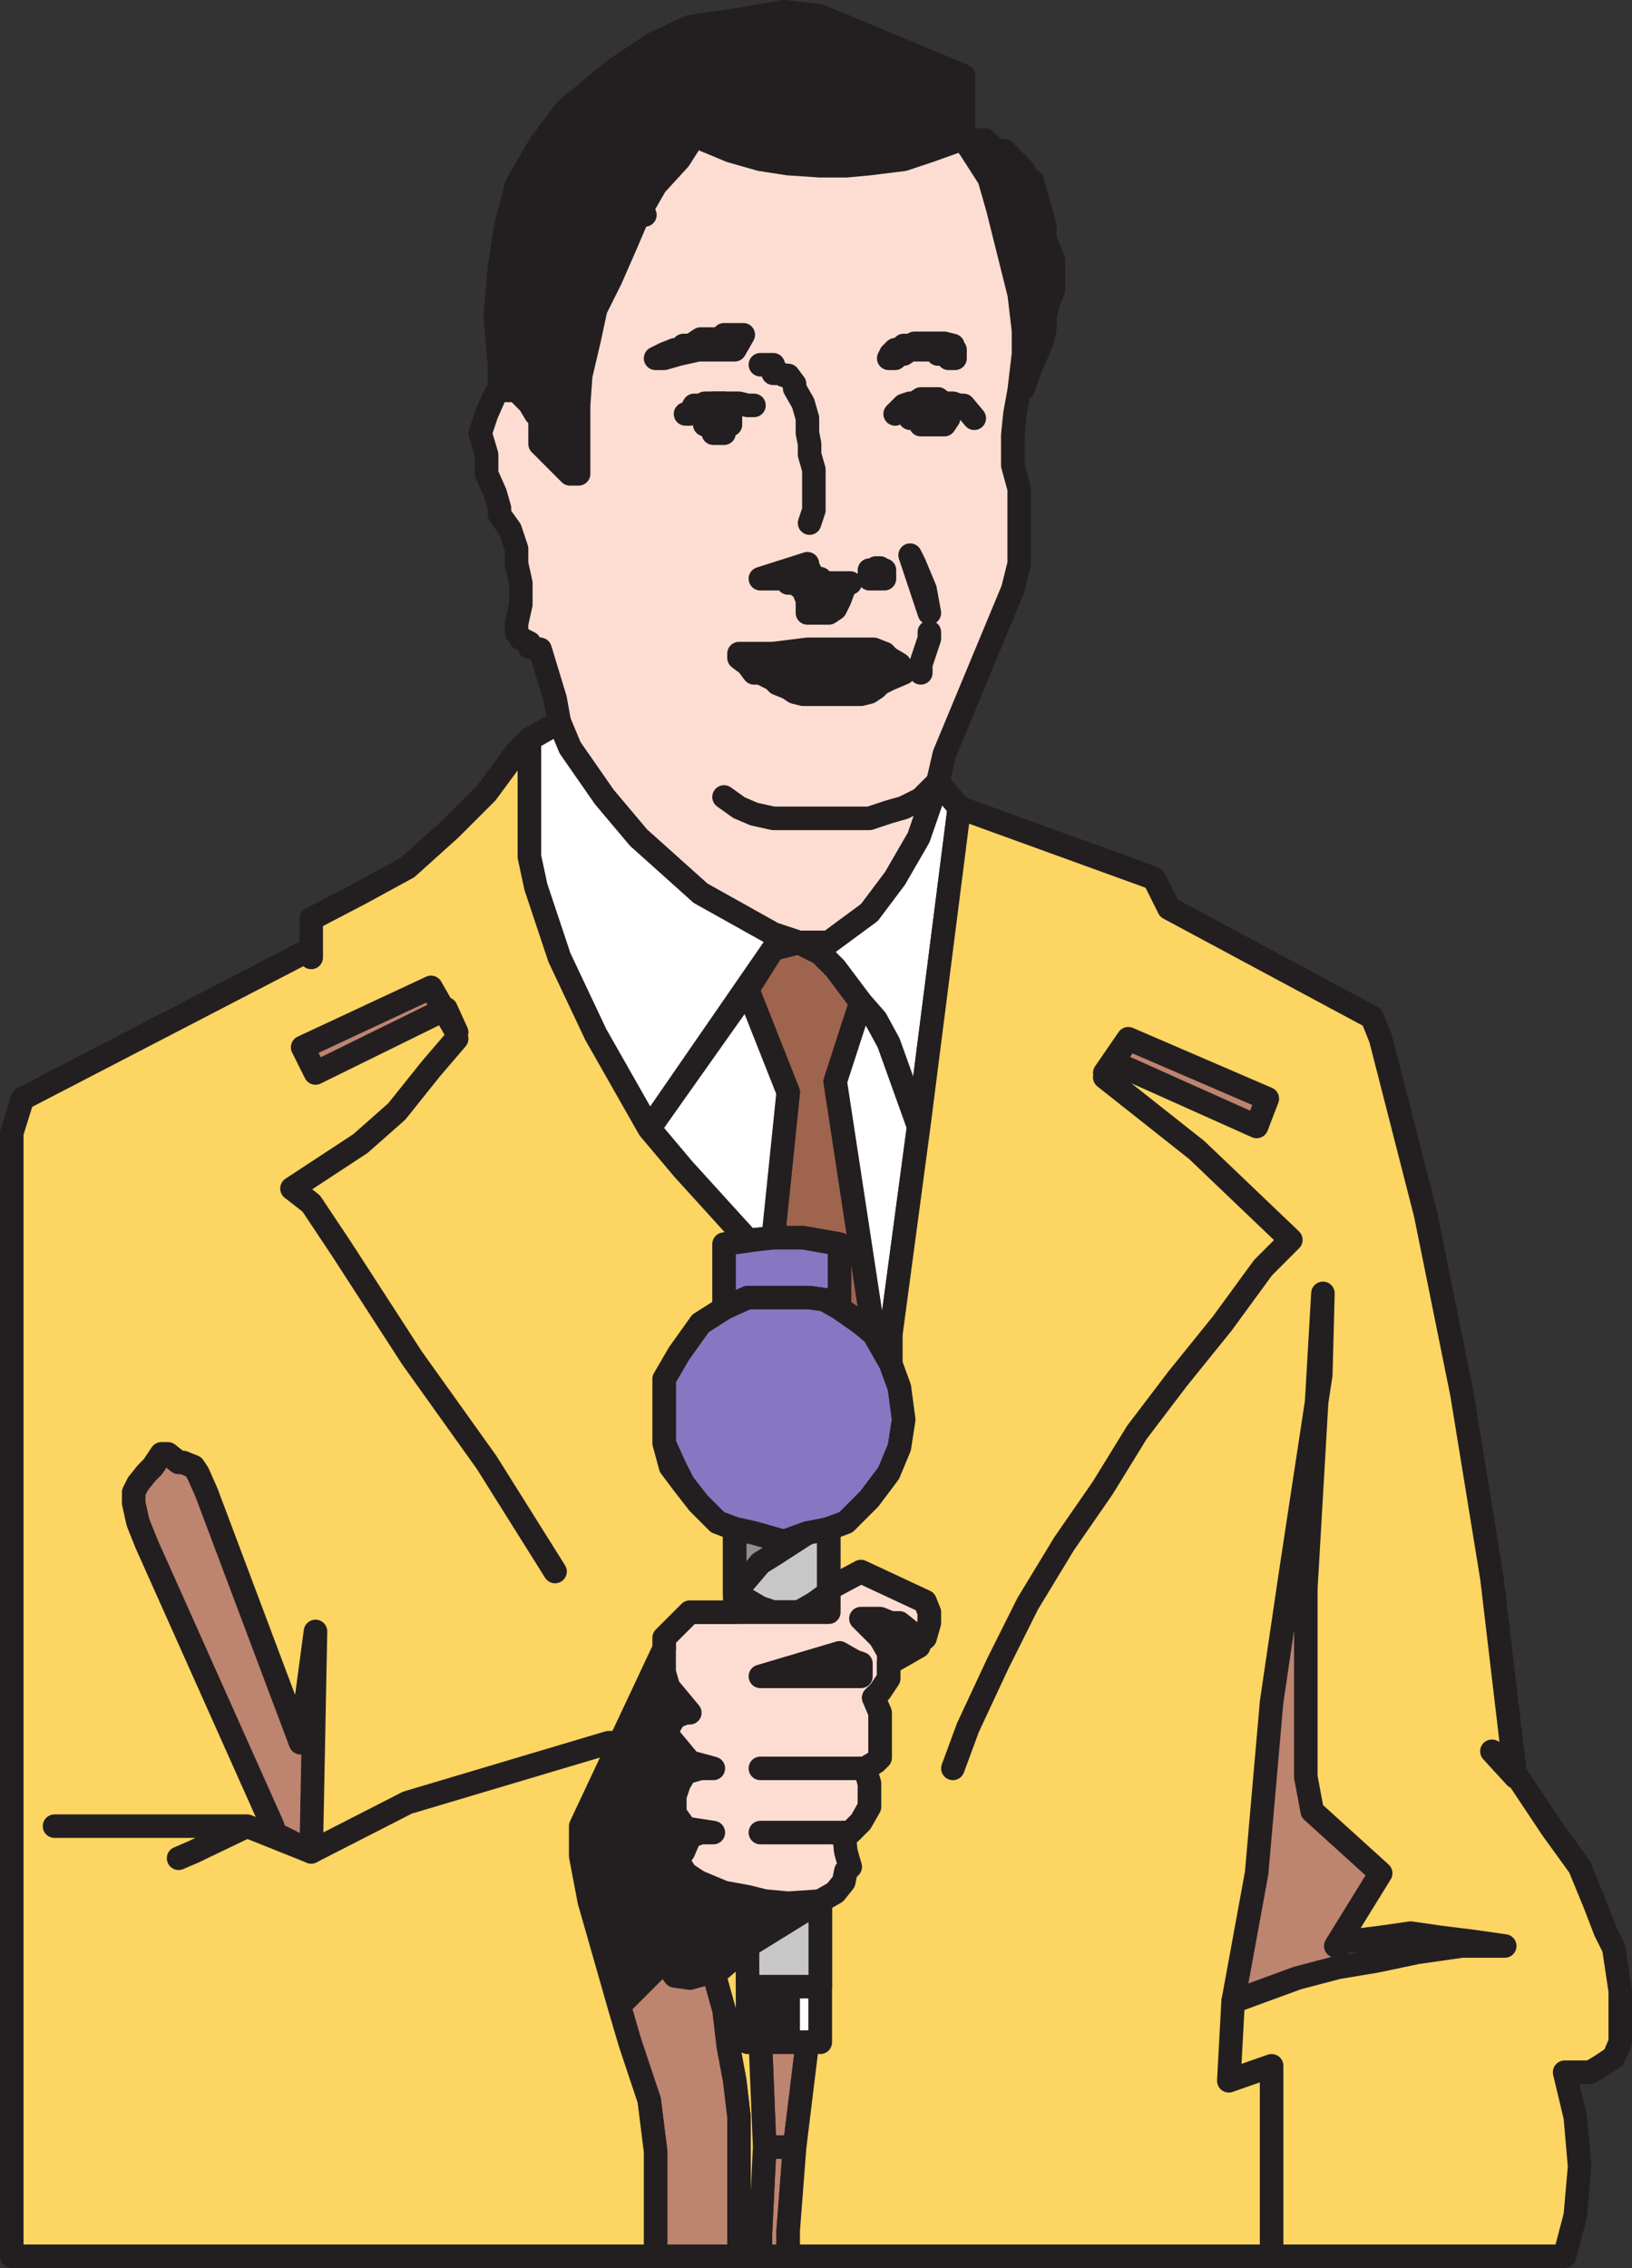
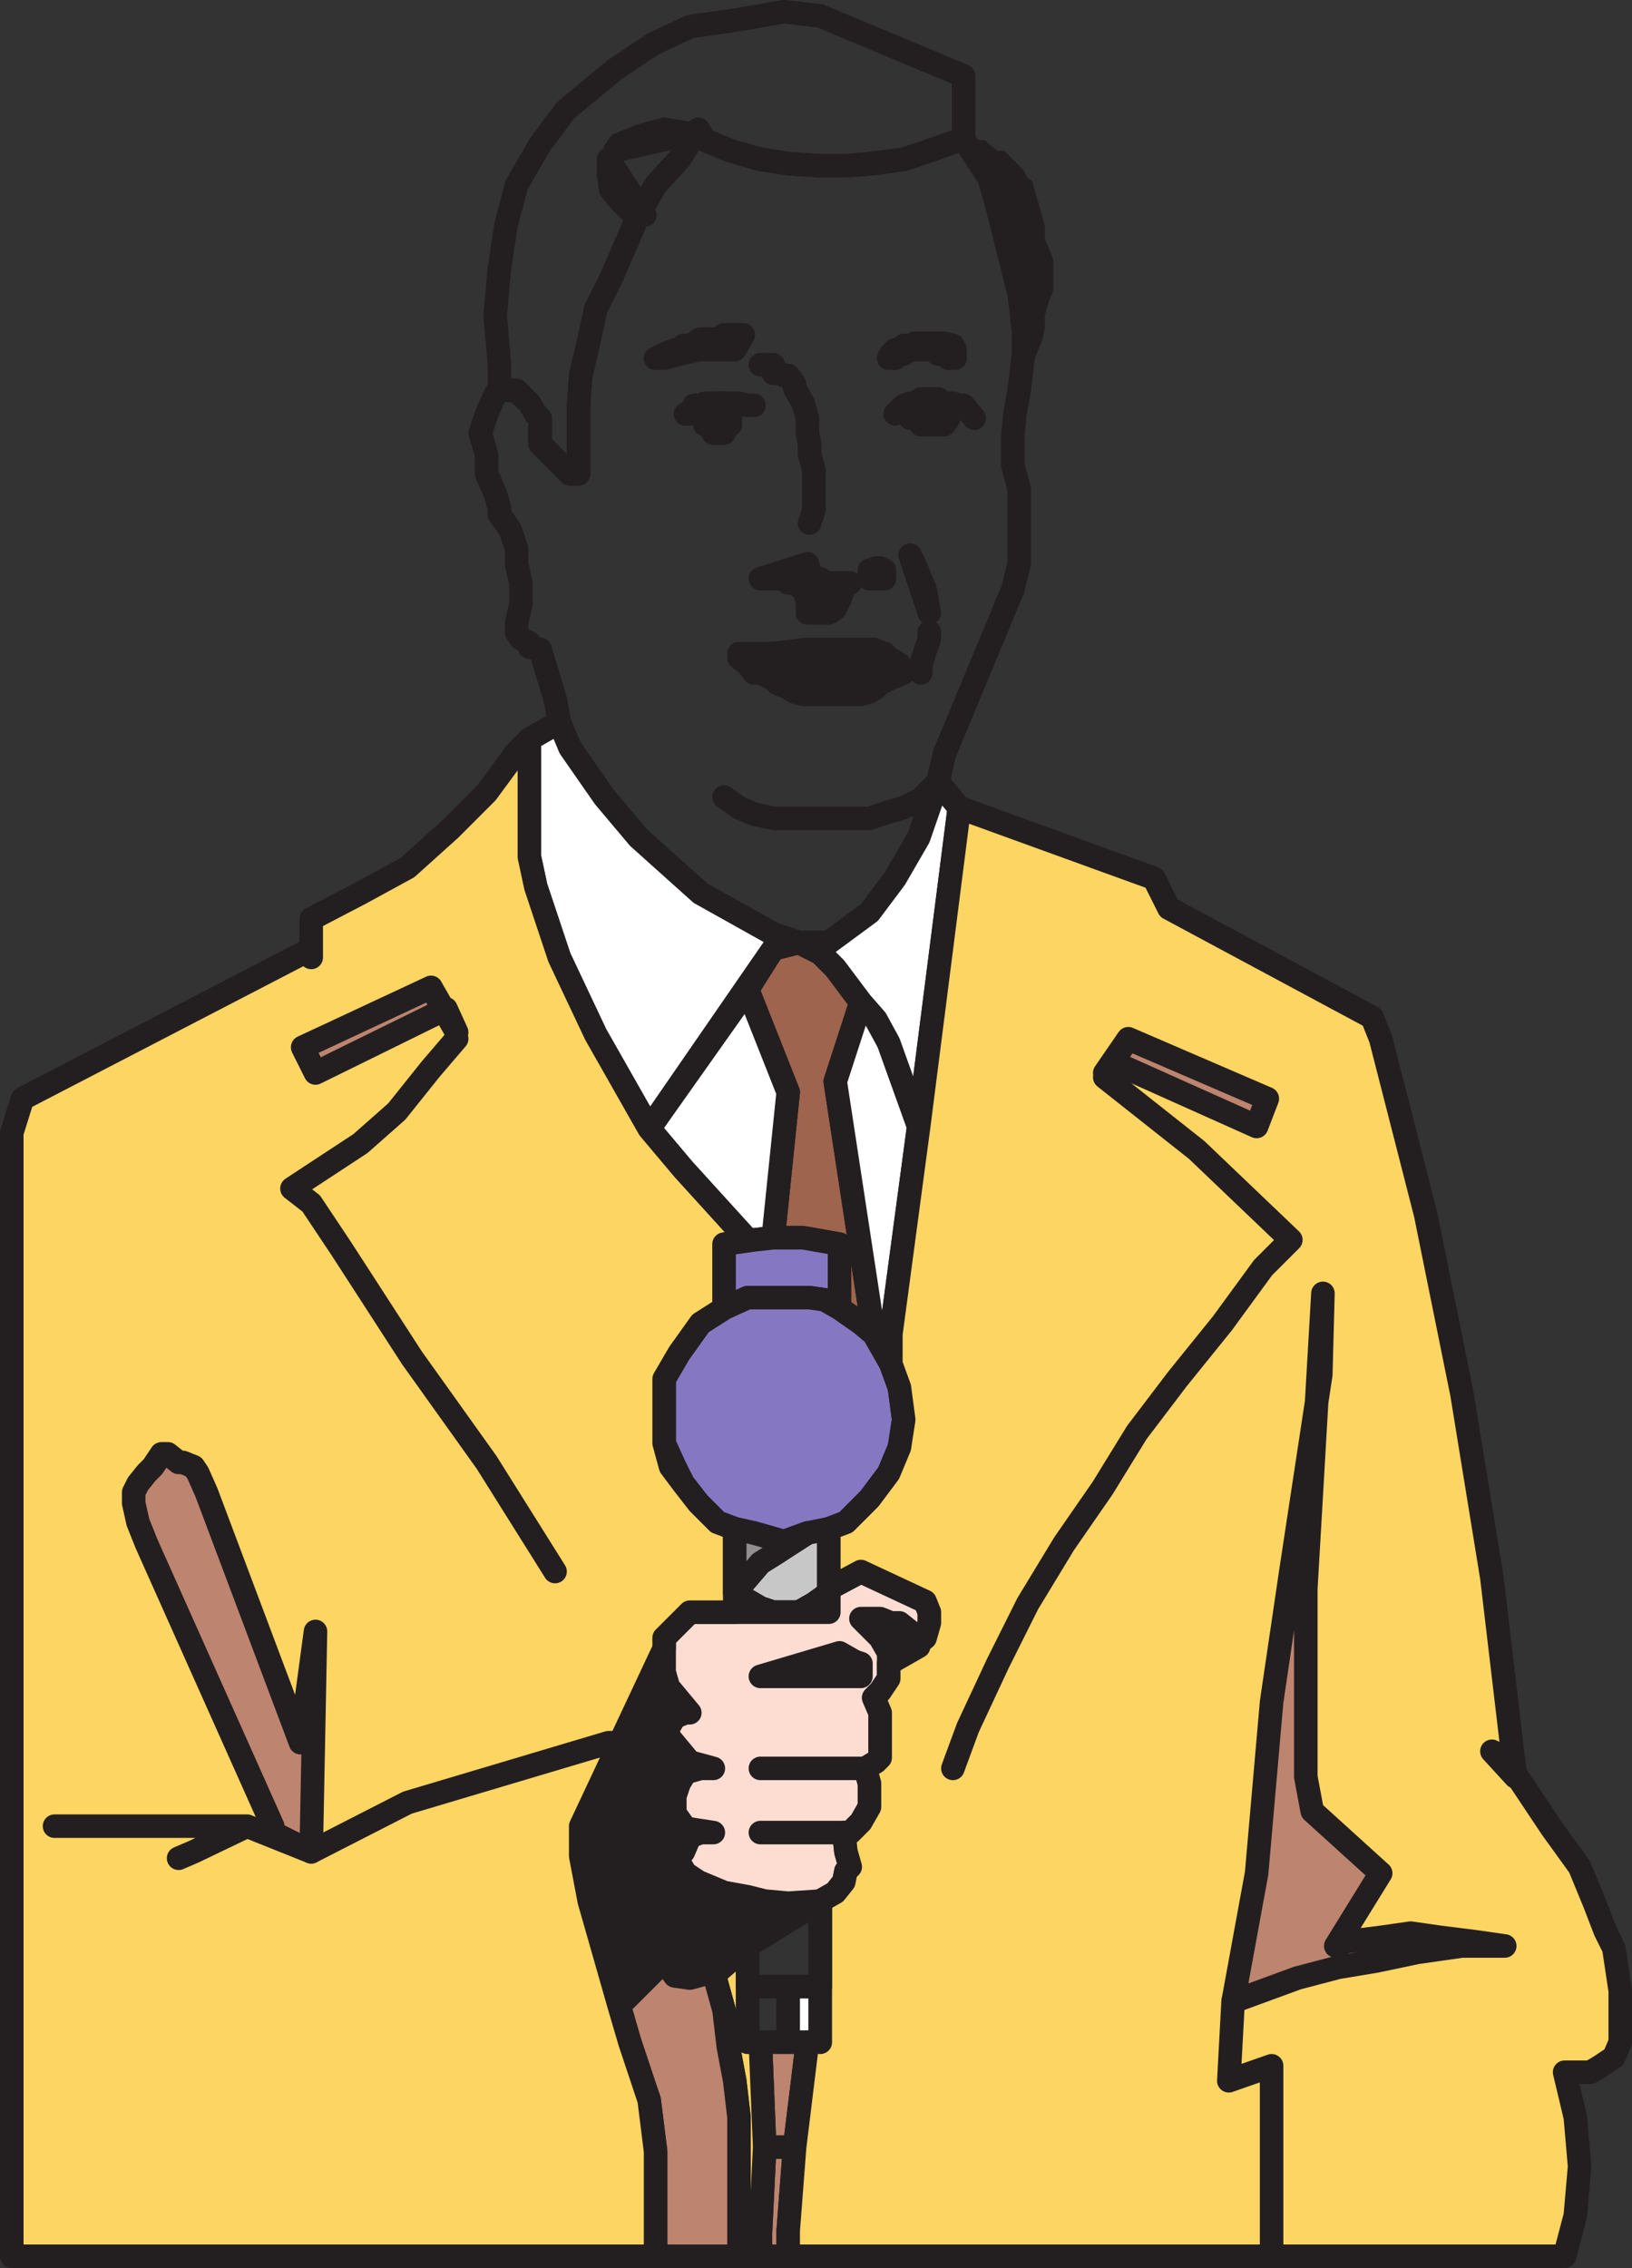
<svg xmlns="http://www.w3.org/2000/svg" width="572.25" height="794.972">
  <rect width="100%" height="100%" fill="#333333" stroke="none" />
-   <path fill="#231f20" fill-rule="evenodd" d="M175.125 136.847h5.25l2.25 1.5 3 3 2.25 3.75 1.5 1.5v9l10.5 10.5h3v-24l.75-10.5 3-12.75 2.25-10.5 5.25-10.5 5.25-12 4.5-10.5 6-10.5 8.25-9 6.75-10.5 2.25 3.75 9 3.75 10.5 3 9.75 1.5 11.25.75h9l9.75-.75 10.5-1.5 9-3 10.5-3.75h1.5v-22.5l-50.25-21-12.75-1.5-17.25 3-15.75 2.25-12.75 6-13.5 9-17.25 14.25-9 12-8.25 14.25-3.75 14.25-2.25 15-1.5 16.5 1.5 17.25v9" />
  <path fill="none" stroke="#231f20" stroke-linecap="round" stroke-linejoin="round" stroke-miterlimit="10" stroke-width="8.25" d="M175.125 136.847h5.25l2.25 1.5 3 3 2.25 3.75 1.5 1.5v9l10.5 10.5h3v-24l.75-10.5 3-12.75 2.25-10.5 5.25-10.5 5.25-12 4.5-10.5 6-10.5 8.25-9 6.75-10.5 2.25 3.75 9 3.75 10.5 3 9.75 1.5 11.25.75h9l9.75-.75 10.5-1.5 9-3 10.5-3.75h1.5v-22.5l-50.25-21-12.75-1.5-17.25 3-15.75 2.25-12.75 6-13.5 9-17.25 14.25-9 12-8.25 14.25-3.75 14.25-2.25 15-1.5 16.5 1.5 17.25zm0 0" />
  <path fill="#231f20" fill-rule="evenodd" d="m358.875 136.097 1.5-4.5 1.5-3.75 2.25-5.25 1.5-3.75.75-3.75v-4.5l1.5-5.25 1.5-3.75v-10.5l-3-7.5v-4.5l-4.5-15.75-1.5-.75-1.5-3-6.75-6.75h-2.25l-3-2.25-1.5-1.5h-7.5l2.25 3 6.75 10.5 3.75 11.25 6.75 29.25v7.5l1.5 6.75v5.25l-1.5 8.25v6l1.5-.75" />
-   <path fill="none" stroke="#231f20" stroke-linecap="round" stroke-linejoin="round" stroke-miterlimit="10" stroke-width="8.25" d="m358.875 136.097 1.5-4.5 1.5-3.75 2.25-5.25 1.5-3.75.75-3.75v-4.5l1.5-5.25 1.5-3.75v-10.5l-3-7.5v-4.5l-4.5-15.75-1.5-.75-1.5-3-6.75-6.75h-2.25l-3-2.25-1.5-1.5h-7.5l2.25 3 6.75 10.5 3.75 11.25 6.75 29.25v7.5l1.5 6.75v5.25l-1.5 8.25v6zm0 0" />
-   <path fill="#fdddd2" fill-rule="evenodd" d="m189.375 227.597-3.75-.75v-1.5l-3-1.5-1.5-2.25v-3l1.5-6.75v-7.5l-1.5-6.75v-5.25l-2.25-6.75-3.75-5.25v-2.25l-1.5-5.25-3-6.75v-6.75l-2.25-7.5 2.25-6.75 3-6.75 1.5-1.5h6l4.5 4.5 2.25 3.75 1.5 1.5v9l10.5 10.5h3v-24l.75-10.5 3-12.75 2.25-10.5 5.25-10.5 5.25-12 4.5-10.5 6-10.5 8.25-9 6.75-10.5 2.25 3.75 9 3.75 10.5 3 9.75 1.5 11.25.75h9l8.25-.75 12-1.5 9-3 10.5-3.75h1.5l2.25 3 6.75 10.5 3 10.5 7.5 30 1.5 12.75v8.25l-1.5 12.75-1.5 8.25-.75 7.5v10.5l2.25 8.25v26.25l-2.25 9-24 57.75-2.25 9.75-6.75 19.5-8.25 14.25-9 12-14.25 10.5h-10.5l-9-3-25.5-14.25-21.75-19.5-12-14.25-12-17.25-3.75-9-1.5-8.25-5.25-17.25" />
  <path fill="none" stroke="#231f20" stroke-linecap="round" stroke-linejoin="round" stroke-miterlimit="10" stroke-width="8.25" d="m189.375 227.597-3.75-.75v-1.5l-3-1.5-1.5-2.25v-3l1.5-6.75v-7.5l-1.5-6.75v-5.25l-2.25-6.75-3.75-5.25v-2.25l-1.5-5.25-3-6.75v-6.75l-2.25-7.5 2.25-6.75 3-6.75 1.5-1.5h6l4.5 4.5 2.25 3.75 1.5 1.5v9l10.5 10.5h3v-24l.75-10.5 3-12.75 2.25-10.5 5.25-10.5 5.25-12 4.5-10.5 6-10.5 8.25-9 6.75-10.5 2.25 3.75 9 3.75 10.5 3 9.75 1.5 11.25.75h9l8.25-.75 12-1.5 9-3 10.5-3.75h1.5l2.25 3 6.75 10.5 3 10.5 7.5 30 1.5 12.75v8.25l-1.5 12.75-1.5 8.25-.75 7.5v10.5l2.25 8.25v26.25l-2.25 9-24 57.75-2.25 9.75-6.75 19.5-8.25 14.25-9 12-14.25 10.5h-10.5l-9-3-25.5-14.25-21.75-19.5-12-14.25-12-17.25-3.75-9-1.5-8.25zm0 0" />
  <path fill="#231f20" fill-rule="evenodd" d="m241.875 46.847-9-1.5-8.25 2.25-7.5 3-1.5 2.25 26.25-6" />
  <path fill="none" stroke="#231f20" stroke-linecap="round" stroke-linejoin="round" stroke-miterlimit="10" stroke-width="8.25" d="m241.875 46.847-9-1.5-8.25 2.25-7.5 3-1.5 2.25zm0 0" />
  <path fill="#231f20" fill-rule="evenodd" d="M213.375 55.847v5.25l.75 5.25 3 3.75 3.75 3.75 5.25 1.5-12.75-19.5" />
  <path fill="none" stroke="#231f20" stroke-linecap="round" stroke-linejoin="round" stroke-miterlimit="10" stroke-width="8.25" d="M213.375 55.847v5.25l.75 5.25 3 3.75 3.75 3.75 5.25 1.5zm112.5 165.75v2.25l-3 9v3" />
  <path fill="#231f20" fill-rule="evenodd" d="M260.625 117.347h-6.75l-1.5 1.5h-6.75l-2.25 1.5-1.5.75h-2.25l-1.5 1.5h-1.5l-3.75 1.5-3 1.5h3l5.25-1.5 6.75-1.5h12.75l3-5.25" />
  <path fill="none" stroke="#231f20" stroke-linecap="round" stroke-linejoin="round" stroke-miterlimit="10" stroke-width="8.25" d="M260.625 117.347h-6.75l-1.5 1.5h-6.75l-2.25 1.5-1.5.75h-2.25l-1.5 1.5h-1.5l-3.75 1.5-3 1.5h3l5.25-1.5 6.75-1.5h12.75zm0 0" />
  <path fill="#231f20" fill-rule="evenodd" d="M311.625 125.597h2.25l1.5-1.5h1.5l2.25-1.5h8.25l1.5 1.5h2.25l1.5 1.5h2.25v-3h-.75v-1.5l-3-.75h-10.5l-1.5.75h-2.25l-1.5 1.5h-1.5l-1.5 1.5-.75 1.5" />
  <path fill="none" stroke="#231f20" stroke-linecap="round" stroke-linejoin="round" stroke-miterlimit="10" stroke-width="8.25" d="M311.625 125.597h2.25l1.5-1.5h1.5l2.25-1.5h8.25l1.5 1.5h2.25l1.5 1.5h2.25v-3h-.75v-1.5l-3-.75h-10.5l-1.5.75h-2.25l-1.5 1.5h-1.5l-1.5 1.5zm0 0" />
  <path fill="#231f20" fill-rule="evenodd" d="M332.625 145.097v-3l-1.5-.75h-2.25v-1.5h-1.5l-1.5 1.5h-1.5l-1.5.75v6.75h8.25l1.5-2.25v-1.5" />
  <path fill="none" stroke="#231f20" stroke-linecap="round" stroke-linejoin="round" stroke-miterlimit="10" stroke-width="8.25" d="M332.625 145.097v-3l-1.5-.75h-2.25v-1.5h-1.5l-1.5 1.5h-1.5l-1.5.75v6.75h8.25l1.5-2.25zm0 0" />
  <path fill="#231f20" fill-rule="evenodd" d="M256.125 145.097v-3h-2.25v-.75h-3.75v.75h-3v6.75h3v3h3.75v-3h2.25v-3.75" />
  <path fill="none" stroke="#231f20" stroke-linecap="round" stroke-linejoin="round" stroke-miterlimit="10" stroke-width="8.25" d="M256.125 145.097v-3h-2.25v-.75h-3.75v.75h-3v6.75h3v3h3.75v-3h2.25zm27.75 38.25 1.5-4.5v-14.25l-1.5-5.25v-3.75l-.75-3.75v-5.25l-1.5-5.25-3-5.25v-1.5l-2.25-3h-1.5l-1.5-.75h-2.25v-3h-4.5" />
  <path fill="#231f20" fill-rule="evenodd" d="m274.875 202.847 1.5 1.5h2.25l3 2.25 1.5 3.75v4.5h7.5l2.25-1.5 1.5-3 2.25-6h1.5-9l-1.5-1.5h-2.25l-1.5-3h-.75v-2.25l-16.5 5.25h8.25" />
  <path fill="none" stroke="#231f20" stroke-linecap="round" stroke-linejoin="round" stroke-miterlimit="10" stroke-width="8.25" d="m274.875 202.847 1.5 1.5h2.25l3 2.25 1.5 3.75v4.5h7.5l2.25-1.5 1.5-3 2.25-6h1.5-9l-1.5-1.5h-2.25l-1.5-3h-.75v-2.25l-16.5 5.25zm0 0" />
  <path fill="#231f20" fill-rule="evenodd" d="M304.875 202.847h5.25v-3h-1.5v-.75h-1.5v.75h-2.25v3" />
  <path fill="none" stroke="#231f20" stroke-linecap="round" stroke-linejoin="round" stroke-miterlimit="10" stroke-width="8.25" d="M304.875 202.847h5.25v-3h-1.5v-.75h-1.5v.75h-2.25zm0 0" />
  <path fill="#231f20" fill-rule="evenodd" d="m325.875 214.847-1.5-8.25-3.75-9-1.5-3 6.75 20.25" />
  <path fill="none" stroke="#231f20" stroke-linecap="round" stroke-linejoin="round" stroke-miterlimit="10" stroke-width="8.25" d="m325.875 214.847-1.5-8.25-3.75-9-1.5-3zm0 0" />
  <path fill="#231f20" fill-rule="evenodd" d="m311.625 230.597 3.75 2.25v3h1.5l-5.25 2.25-3 1.5-1.5 1.5-2.25 1.5-3 .75h-20.25l-3-.75-2.25-1.5-3.75-1.5-1.5-1.5-4.5-2.25h-2.25l-2.25-3-3-2.25v-1.5h12v1.5l3.75 2.25 1.5 1.5 2.25 1.5h23.25l5.25-3 3-3.75 1.5 1.5" />
  <path fill="none" stroke="#231f20" stroke-linecap="round" stroke-linejoin="round" stroke-miterlimit="10" stroke-width="8.25" d="m311.625 230.597 3.75 2.25v3h1.5l-5.25 2.25-3 1.5-1.5 1.5-2.25 1.5-3 .75h-20.25l-3-.75-2.25-1.5-3.75-1.5-1.5-1.5-4.5-2.25h-2.25l-2.25-3-3-2.25v-1.5h12v1.5l3.75 2.25 1.5 1.5 2.25 1.5h23.25l5.25-3 3-3.75zm-57.75 48.75 5.25 3.75 5.25 2.25 6.75 1.5h33.75l6.75-2.25 5.25-1.5 6-3 6-6m-88.5-129h1.5l1.5-3h2.25l1.5-.75h12l3 .75h2.25m54.75 4.5-2.25-4.5-3 3 3-3 2.25-.75h1.5l2.25-1.5h6l2.25 1.5h3l2.25.75h1.5l3.75 4.5" />
  <path fill="#fff" fill-rule="evenodd" d="m310.125 229.097-3 1.5-2.25 2.25-3.75 3h-22.5l-2.25-1.5v-1.5l-3-.75-2.25-1.5v-1.5l12-1.5h23.25l3.75 1.5" />
  <path fill="none" stroke="#231f20" stroke-linecap="round" stroke-linejoin="round" stroke-miterlimit="10" stroke-width="8.25" d="m310.125 229.097-3 1.5-2.25 2.25-3.75 3h-22.5l-2.25-1.5v-1.5l-3-.75-2.25-1.5v-1.5l12-1.5h23.25zm0 0" />
  <path fill="#9e644e" fill-rule="evenodd" d="m306.375 467.597-4.5-3.75-7.5-5.25v-22.5l-12.75-2.25h-10.5l5.25-51-14.25-36 9-14.25 9-2.25 7.5 3.75 5.25 5.25 9 12-9 27.75 13.5 88.5" />
  <path fill="none" stroke="#231f20" stroke-linecap="round" stroke-linejoin="round" stroke-miterlimit="10" stroke-width="8.25" d="m306.375 467.597-4.5-3.75-7.5-5.25v-22.5l-12.75-2.25h-10.5l5.25-51-14.25-36 9-14.25 9-2.25 7.5 3.75 5.25 5.25 9 12-9 27.75zm0 0" />
  <path fill="#fff" fill-rule="evenodd" d="m322.125 394.847-9.75 72.75v10.5l-6-10.5-13.5-88.5 9-27.75 6.75 7.5 3 6.75 10.5 29.25" />
  <path fill="none" stroke="#231f20" stroke-linecap="round" stroke-linejoin="round" stroke-miterlimit="10" stroke-width="8.25" d="m322.125 394.847-9.75 72.75v10.5l-6-10.5-13.5-88.5 9-27.75 6.75 7.5 3 6.75zm0 0" />
  <path fill="#fff" fill-rule="evenodd" d="m262.125 346.847-34.5 48.75 12 14.25 22.5 24.75h2.25l6.75-.75 5.25-51-14.25-36" />
  <path fill="none" stroke="#231f20" stroke-linecap="round" stroke-linejoin="round" stroke-miterlimit="10" stroke-width="8.25" d="m262.125 346.847-34.5 48.75 12 14.25 22.5 24.75h2.25l6.75-.75 5.25-51zm0 0" />
  <path fill="#fff" fill-rule="evenodd" d="m280.125 330.347-9 2.25-43.5 63-18.75-33-12.75-27-8.25-24.75-2.25-10.5v-41.25l10.5-6 3.75 9 12 17.25 12 14.25 21.75 19.5 25.5 14.25 9 3" />
  <path fill="none" stroke="#231f20" stroke-linecap="round" stroke-linejoin="round" stroke-miterlimit="10" stroke-width="8.25" d="m280.125 330.347-9 2.25-43.5 63-18.75-33-12.75-27-8.25-24.75-2.25-10.5v-41.25l10.5-6 3.75 9 12 17.25 12 14.25 21.75 19.5 25.5 14.25zm0 0" />
  <path fill="#fff" fill-rule="evenodd" d="m328.875 274.097 7.5 9-14.25 111.75-10.5-29.25-4.5-8.25-5.25-6-9-12-5.25-5.25-7.5-3.75h10.5l14.25-10.5 9-12 8.25-14.25 6.75-19.5" />
  <path fill="none" stroke="#231f20" stroke-linecap="round" stroke-linejoin="round" stroke-miterlimit="10" stroke-width="8.25" d="m328.875 274.097 7.5 9-14.25 111.75-10.5-29.25-4.5-8.25-5.25-6-9-12-5.25-5.25-7.5-3.75h10.5l14.25-10.5 9-12 8.25-14.25zm0 0" />
  <path fill="#8677c3" fill-rule="evenodd" d="m294.375 458.597-5.25-3-5.25-.75h-21.75l-8.25 3.75v-22.5l10.5-1.5 6.75-.75h10.5l12.75 2.25v22.5" />
  <path fill="none" stroke="#231f20" stroke-linecap="round" stroke-linejoin="round" stroke-miterlimit="10" stroke-width="8.25" d="m294.375 458.597-5.25-3-5.25-.75h-21.75l-8.25 3.75v-22.5l10.5-1.5 6.75-.75h10.5l12.75 2.25zm0 0" />
  <path fill="#c8c7c8" fill-rule="evenodd" d="M290.625 556.847v1.5l-5.25 3.75-5.25 3h-9l-4.5-1.5-9-5.25 9-10.5 6-3.75 9-6.75 9-1.5v21" />
  <path fill="none" stroke="#231f20" stroke-linecap="round" stroke-linejoin="round" stroke-miterlimit="10" stroke-width="8.25" d="M290.625 556.847v1.5l-5.25 3.75-5.25 3h-9l-4.5-1.5-9-5.25 9-10.5 6-3.75 9-6.75 9-1.5zm0 0" />
  <path fill="#231f20" fill-rule="evenodd" d="M257.625 565.097v-6.75l9 5.25 4.5 1.5h9l5.25-3 5.25-3.75v6.75h-33" />
  <path fill="none" stroke="#231f20" stroke-linecap="round" stroke-linejoin="round" stroke-miterlimit="10" stroke-width="8.25" d="M257.625 565.097v-6.75l9 5.25 4.5 1.5h9l5.25-3 5.25-3.75v6.75zm0 0" />
  <path fill="#8677c3" fill-rule="evenodd" d="m315.375 486.347-3-8.25-6-10.5-4.5-3.75-7.5-5.25-5.25-3-5.25-.75h-21.75l-8.25 3.75-8.25 5.25-7.5 10.5-5.25 9v22.5l3.75 8.25 3 6 5.25 6.75 6.75 6.75 6 2.25 6.75 1.5 10.5 3 8.25-3 7.5-1.5 6-2.25 8.25-8.25 6.75-9 3.75-9 1.5-9.75-1.5-11.25" />
  <path fill="none" stroke="#231f20" stroke-linecap="round" stroke-linejoin="round" stroke-miterlimit="10" stroke-width="8.25" d="m315.375 486.347-3-8.25-6-10.5-4.5-3.75-7.5-5.25-5.25-3-5.25-.75h-21.75l-8.25 3.75-8.25 5.25-7.5 10.5-5.25 9v22.5l3.75 8.25 3 6 5.25 6.75 6.75 6.75 6 2.25 6.75 1.5 10.5 3 8.25-3 7.5-1.5 6-2.25 8.25-8.25 6.75-9 3.75-9 1.5-9.75zm0 0" />
  <path fill="#231f20" fill-rule="evenodd" d="M232.875 582.347v3.75l1.5 5.25 7.5 9h-1.5l-3.75 1.5-2.25 3.75v3l7.5 9 8.25 2.25h-4.5l-5.25 1.5-2.25 3.75-1.5 4.5v6l3.75 5.25 9.75 1.5h-4.5l-3.75 1.5-2.25 5.25-1.5 1.5v2.25l2.25 3.75 4.5 3 9 3.75 8.25 1.5 6 1.5 8.25.75 11.25-.75-25.5 15.75-10.5 9-9.75 2.25-5.25-.75-3.75-5.25-15.75 15.75-10.5-36.75-3-15.75v-10.5l29.25-62.25v4.5" />
  <path fill="none" stroke="#231f20" stroke-linecap="round" stroke-linejoin="round" stroke-miterlimit="10" stroke-width="8.25" d="M232.875 582.347v3.75l1.5 5.25 7.5 9h-1.5l-3.75 1.5-2.25 3.75v3l7.5 9 8.25 2.25h-4.5l-5.25 1.5-2.25 3.75-1.5 4.5v6l3.75 5.25 9.75 1.5h-4.5l-3.75 1.5-2.25 5.25-1.5 1.5v2.25l2.25 3.75 4.5 3 9 3.75 8.25 1.5 6 1.5 8.25.75 11.25-.75-25.5 15.75-10.5 9-9.75 2.25-5.25-.75-3.75-5.25-15.75 15.75-10.5-36.75-3-15.75v-10.5l29.25-62.25zm0 0" />
  <path fill="#fdddd2" fill-rule="evenodd" d="M232.875 582.347v3.75l1.5 5.25 7.5 9h-1.5l-3.75 1.5-2.25 3.75v3l7.5 9 8.25 2.25h-4.5l-5.25 1.5-2.25 3.75-1.5 4.5v6l3.75 5.25 9.75 1.5h-4.5l-3.75 1.5-2.25 5.25-1.5 1.5v2.25l2.25 3.75 4.5 3 9 3.75 8.25 1.5 6 1.5 8.25.75 11.25-.75 5.25-3 3-3.75.75-3.75 1.5-1.5-1.5-5.25-.75-6.75h2.25l3.75-3.75 3-5.25v-8.25l-1.5-5.25 3.75-2.25 1.5-1.5v-15.75l-2.25-5.25 2.25-2.25 3-4.5v-5.25l9-6 3.75-3 1.5-5.25v-3.75l-1.5-3.75-22.5-10.5-11.25 6v8.25h-48.75l-9 9v8.25" />
  <path fill="none" stroke="#231f20" stroke-linecap="round" stroke-linejoin="round" stroke-miterlimit="10" stroke-width="8.25" d="M232.875 582.347v3.75l1.5 5.25 7.5 9h-1.5l-3.75 1.5-2.25 3.75v3l7.5 9 8.25 2.25h-4.5l-5.25 1.5-2.25 3.75-1.5 4.5v6l3.75 5.25 9.75 1.5h-4.5l-3.75 1.5-2.25 5.25-1.5 1.5v2.25l2.25 3.75 4.5 3 9 3.75 8.25 1.5 6 1.5 8.25.75 11.25-.75 5.25-3 3-3.75.75-3.75 1.5-1.5-1.5-5.25-.75-6.75h2.25l3.75-3.75 3-5.25v-8.25l-1.5-5.25 3.75-2.25 1.5-1.5v-15.75l-2.25-5.25 2.25-2.25 3-4.5v-5.25l9-6 3.75-3 1.5-5.25v-3.75l-1.5-3.75-22.5-10.5-11.25 6v8.25h-48.75l-9 9zm0 0" />
-   <path fill="#231f20" fill-rule="evenodd" d="M262.125 715.847h14.25v-19.5h-14.25v19.5" />
  <path fill="none" stroke="#231f20" stroke-linecap="round" stroke-linejoin="round" stroke-miterlimit="10" stroke-width="8.25" d="M262.125 715.847h14.25v-19.5h-14.25zm0 0" />
  <path fill="#fff" fill-rule="evenodd" d="M276.375 696.347v19.5h11.25v-19.5h-11.25" />
  <path fill="none" stroke="#231f20" stroke-linecap="round" stroke-linejoin="round" stroke-miterlimit="10" stroke-width="8.25" d="M276.375 696.347v19.5h11.25v-19.5zm0 0" />
  <path fill="#bd846f" fill-rule="evenodd" d="m266.625 715.847 1.5 36.75h10.5l4.5-36.75h-16.5" />
  <path fill="none" stroke="#231f20" stroke-linecap="round" stroke-linejoin="round" stroke-miterlimit="10" stroke-width="8.25" d="m266.625 715.847 1.5 36.75h10.5l4.5-36.75zm0 0" />
  <path fill="#bd846f" fill-rule="evenodd" d="M276.375 790.847v-9l2.25-29.25h-10.5l-1.5 30.75v7.5h9.75" />
  <path fill="none" stroke="#231f20" stroke-linecap="round" stroke-linejoin="round" stroke-miterlimit="10" stroke-width="8.25" d="M276.375 790.847v-9l2.25-29.25h-10.5l-1.5 30.75v7.5zm0 0" />
  <path fill="#fdd562" fill-rule="evenodd" d="M259.125 790.847h7.5v-7.5l1.5-30.75-1.5-36.75h-4.5v-33.75l-10.5 9h-1.5l3.75 13.5 1.5 12.75 2.25 12 1.5 12.75v48.75" />
  <path fill="none" stroke="#231f20" stroke-linecap="round" stroke-linejoin="round" stroke-miterlimit="10" stroke-width="8.25" d="M259.125 790.847h7.5v-7.5l1.5-30.75-1.5-36.75h-4.5v-33.75l-10.5 9h-1.5l3.75 13.5 1.5 12.75 2.25 12 1.5 12.75zm0 0" />
  <path fill="#fdd562" fill-rule="evenodd" d="m531.375 622.847-8.25-69.75-10.5-64.5-12.75-63-15.75-61.5-3-7.5-71.25-38.25-5.25-10.5-68.25-24.75-14.25 111.75-9.75 72.75v10.5l3 8.25 1.5 11.25-1.5 9.75-3.75 9-6.75 9-8.25 8.25-6 2.25v21l11.25-6 22.5 10.5 1.5 3.75v3.75l-1.5 5.25-3.75 3-9 6v5.25l-3 4.5-2.25 2.25 2.25 5.25v15.75l-1.5 1.5-3.75 2.25 1.5 5.25v8.25l-3 5.25-3.75 3.75h-2.25l.75 6.75 1.5 5.25-1.5 1.5-.75 3.75-3 3.75-5.25 3v49.5h-4.5l-4.5 36.75-2.25 29.25v9h272.25l3.75-14.25 1.5-17.25-1.5-17.25-3.75-15.75h9l3.75-2.25 4.5-3 2.25-5.25v-18l-2.25-15-3-6-3.75-9.75-5.25-12.75-9.75-13.5-16.5-24.75-4.5-2.25 8.25 9" />
  <path fill="none" stroke="#231f20" stroke-linecap="round" stroke-linejoin="round" stroke-miterlimit="10" stroke-width="8.25" d="m531.375 622.847-8.25-69.75-10.5-64.5-12.75-63-15.75-61.5-3-7.5-71.25-38.25-5.25-10.5-68.25-24.75-14.25 111.75-9.75 72.75v10.5l3 8.25 1.5 11.25-1.5 9.75-3.75 9-6.75 9-8.25 8.25-6 2.25v21l11.25-6 22.5 10.5 1.5 3.75v3.75l-1.5 5.25-3.75 3-9 6v5.25l-3 4.5-2.25 2.25 2.25 5.25v15.75l-1.5 1.5-3.75 2.25 1.5 5.25v8.25l-3 5.25-3.75 3.75h-2.25l.75 6.75 1.5 5.25-1.5 1.5-.75 3.75-3 3.75-5.25 3v49.5h-4.5l-4.5 36.75-2.25 29.25v9h272.25l3.75-14.25 1.5-17.25-1.5-17.25-3.75-15.75h9l3.75-2.25 4.5-3 2.25-5.25v-18l-2.25-15-3-6-3.75-9.75-5.25-12.75-9.75-13.5-16.5-24.75-4.5-2.25zm0 0" />
  <path fill="#bd846f" fill-rule="evenodd" d="m250.125 691.097-8.25 2.25-5.25-.75-3.75-5.25-15.75 15.75 1.5 5.25 2.25 9 6.75 18.75 2.25 18v36.75h29.25v-48.75l-1.5-12.75-2.25-12-1.5-12.75-3.75-13.5" />
  <path fill="none" stroke="#231f20" stroke-linecap="round" stroke-linejoin="round" stroke-miterlimit="10" stroke-width="8.25" d="m250.125 691.097-8.25 2.25-5.25-.75-3.75-5.25-15.75 15.75 1.5 5.25 2.25 9 6.75 18.75 2.25 18v36.75h29.25v-48.75l-1.5-12.75-2.25-12-1.5-12.75zm0 0" />
  <path fill="#fdd562" fill-rule="evenodd" d="M229.875 790.847v-36.75l-2.25-18-6.75-20.25-3.75-12.75-10.5-36.75-3-15.75v-10.5l29.25-62.25v-3.75l9-9h15.75v-29.25l-6-2.25-6.75-6.75-5.25-6.75-4.5-6-2.25-8.25v-22.5l5.25-9 7.5-10.5 8.25-5.25v-22.5l8.25-1.5-22.5-24.75-12-14.25-18.75-33-12.75-27-8.25-24.75-2.25-10.5v-41.25l-4.5 4.5-10.5 14.25-12.75 12.75-15 13.5-16.5 9-17.25 9v13.5-3l-101.25 52.5-3.75 12v393.75h225.75" />
  <path fill="none" stroke="#231f20" stroke-linecap="round" stroke-linejoin="round" stroke-miterlimit="10" stroke-width="8.25" d="M229.875 790.847v-36.75l-2.25-18-6.75-20.25-3.75-12.75-10.5-36.75-3-15.75v-10.5l29.25-62.25v-3.75l9-9h15.75v-29.25l-6-2.25-6.75-6.75-5.25-6.75-4.5-6-2.25-8.25v-22.5l5.25-9 7.5-10.5 8.25-5.25v-22.5l8.25-1.5-22.5-24.75-12-14.25-18.75-33-12.75-27-8.25-24.75-2.25-10.5v-41.25l-4.5 4.5-10.5 14.25-12.75 12.75-15 13.5-16.5 9-17.25 9v13.5-3l-101.25 52.5-3.75 12v393.75zm0 0" />
-   <path fill="#c8c7c8" fill-rule="evenodd" d="M262.125 682.097v14.25h25.5v-30l-25.5 15.75" />
  <path fill="none" stroke="#231f20" stroke-linecap="round" stroke-linejoin="round" stroke-miterlimit="10" stroke-width="8.25" d="M262.125 682.097v14.25h25.5v-30zm-243-42h67.5l-18.75 9-5.25 2.25m24-11.25 22.5 9 33.75-17.25 70.5-21h3.75" />
  <path fill="#bd846f" fill-rule="evenodd" d="m432.375 701.597 22.5-8.25 14.25-3.75 13.5-2.25 14.25-3 15.75-2.25h15l-10.5-1.5-12-1.5-10.5-1.5-10.5 1.5-12 1.5-3.75 1.5 15.75-25.5-24-21.75-2.25-12v-66l6-103.5-.75 28.5-10.5 69-6.75 45.75-5.25 60-8.25 45" />
  <path fill="none" stroke="#231f20" stroke-linecap="round" stroke-linejoin="round" stroke-miterlimit="10" stroke-width="8.25" d="m432.375 701.597 22.5-8.25 14.25-3.75 13.5-2.25 14.25-3 15.75-2.25h15l-10.5-1.5-12-1.5-10.5-1.5-10.5 1.5-12 1.5-3.75 1.5 15.75-25.5-24-21.75-2.25-12v-66l6-103.5-.75 28.5-10.5 69-6.75 45.75-5.25 60zm0 0" />
  <path fill="#bd846f" fill-rule="evenodd" d="M95.625 642.347v-2.25l-44.25-99-3-7.5-1.5-6.75v-3.75l1.5-3 3-3.75 2.25-2.25 3-4.5h2.25l3.75 3h1.5l3.75 1.5 1.5 2.25 3 6.75 33 87.75 5.25-39-1.5 77.25-13.5-6.75" />
  <path fill="none" stroke="#231f20" stroke-linecap="round" stroke-linejoin="round" stroke-miterlimit="10" stroke-width="8.25" d="M95.625 642.347v-2.25l-44.25-99-3-7.5-1.5-6.75v-3.75l1.5-3 3-3.75 2.25-2.25 3-4.5h2.25l3.75 3h1.5l3.75 1.5 1.5 2.25 3 6.75 33 87.75 5.25-39-1.5 77.25zm0 0" />
  <path fill="#bd846f" fill-rule="evenodd" d="m160.125 361.847-9-15.75-45 21 4.5 9 45.75-22.5 3.75 8.25" />
  <path fill="none" stroke="#231f20" stroke-linecap="round" stroke-linejoin="round" stroke-miterlimit="10" stroke-width="8.25" d="m160.125 361.847-9-15.75-45 21 4.5 9 45.75-22.5zm34.5 189-24-38.25-26.25-36.75-24.75-38.25-10.5-15.75-6.75-5.25 24-15.75 12.75-11.25 12-15 9-10.5" />
  <path fill="#bd846f" fill-rule="evenodd" d="m387.375 376.097 8.25-12 48.75 21-3.75 9.75-50.25-22.5-3 3.75" />
  <path fill="none" stroke="#231f20" stroke-linecap="round" stroke-linejoin="round" stroke-miterlimit="10" stroke-width="8.25" d="m387.375 376.097 8.25-12 48.75 21-3.75 9.75-50.25-22.5zm0 1.5 32.25 25.5 33 31.5-9.75 9.75-14.25 19.5-15.75 19.5-14.25 18.75-12 19.5-13.5 19.5-12.75 21-10.5 21-10.5 22.5-5.25 14.25" />
  <path fill="#918f90" fill-rule="evenodd" d="m257.625 558.347 9-10.5 6-3.75 10.5-6.75-8.25 3-10.5-3-6.75-1.5v22.5" />
  <path fill="none" stroke="#231f20" stroke-linecap="round" stroke-linejoin="round" stroke-miterlimit="10" stroke-width="8.25" d="m257.625 558.347 9-10.5 6-3.75 10.5-6.75-8.25 3-10.5-3-6.75-1.5zm0 0" />
  <path fill="#231f20" fill-rule="evenodd" d="m306.375 571.847 2.25 2.25 3 5.25v3.75l10.5-6-1.5-3-1.5-2.25-3.75-3h-3l-3.75-1.5h-6.75l4.5 4.5" />
  <path fill="none" stroke="#231f20" stroke-linecap="round" stroke-linejoin="round" stroke-miterlimit="10" stroke-width="8.25" d="m306.375 571.847 2.25 2.25 3 5.25v3.75l10.5-6-1.5-3-1.5-2.25-3.75-3h-3l-3.75-1.5h-6.75zm0 0" />
  <path fill="#231f20" fill-rule="evenodd" d="M301.875 587.597h-35.25l27.75-8.25 5.25 3 2.25.75v4.5" />
  <path fill="none" stroke="#231f20" stroke-linecap="round" stroke-linejoin="round" stroke-miterlimit="10" stroke-width="8.25" d="M301.875 587.597h-35.25l27.75-8.25 5.25 3 2.25.75zm1.5 32.25h-36.75m27.75 22.5h-27.75m165.75 59.25-1.5 27.75 15-5.25v66.75" />
</svg>